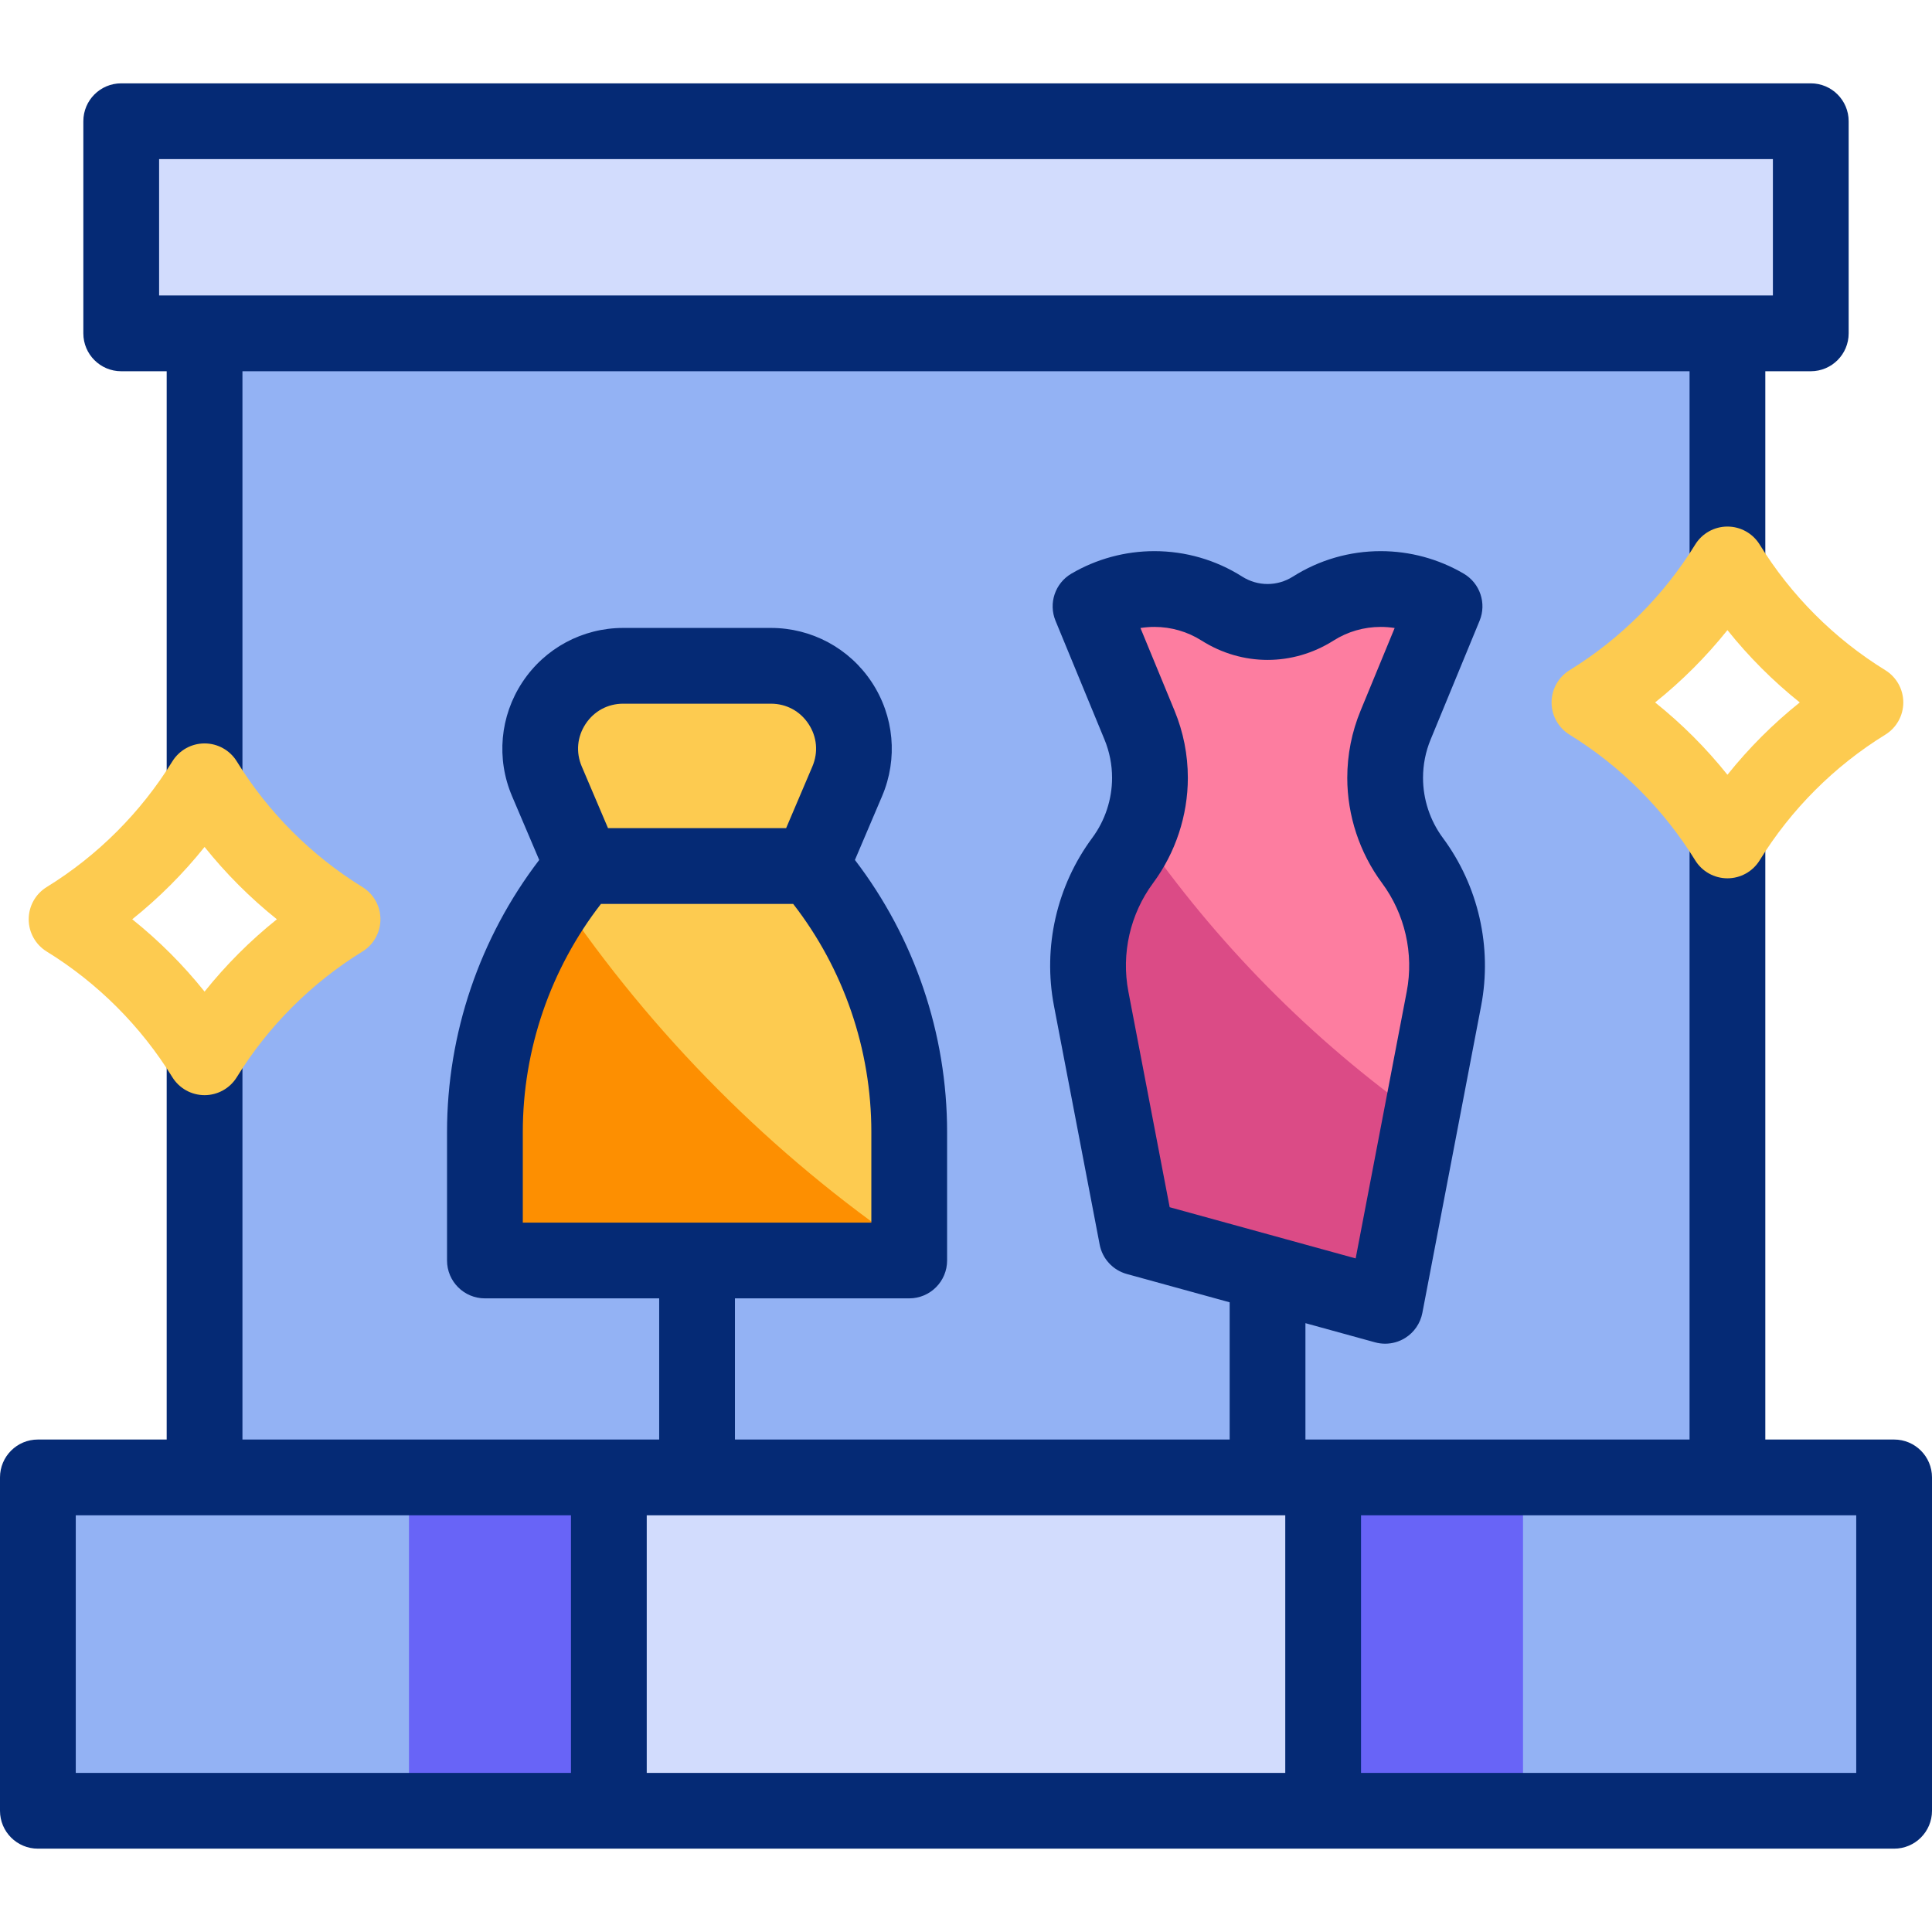
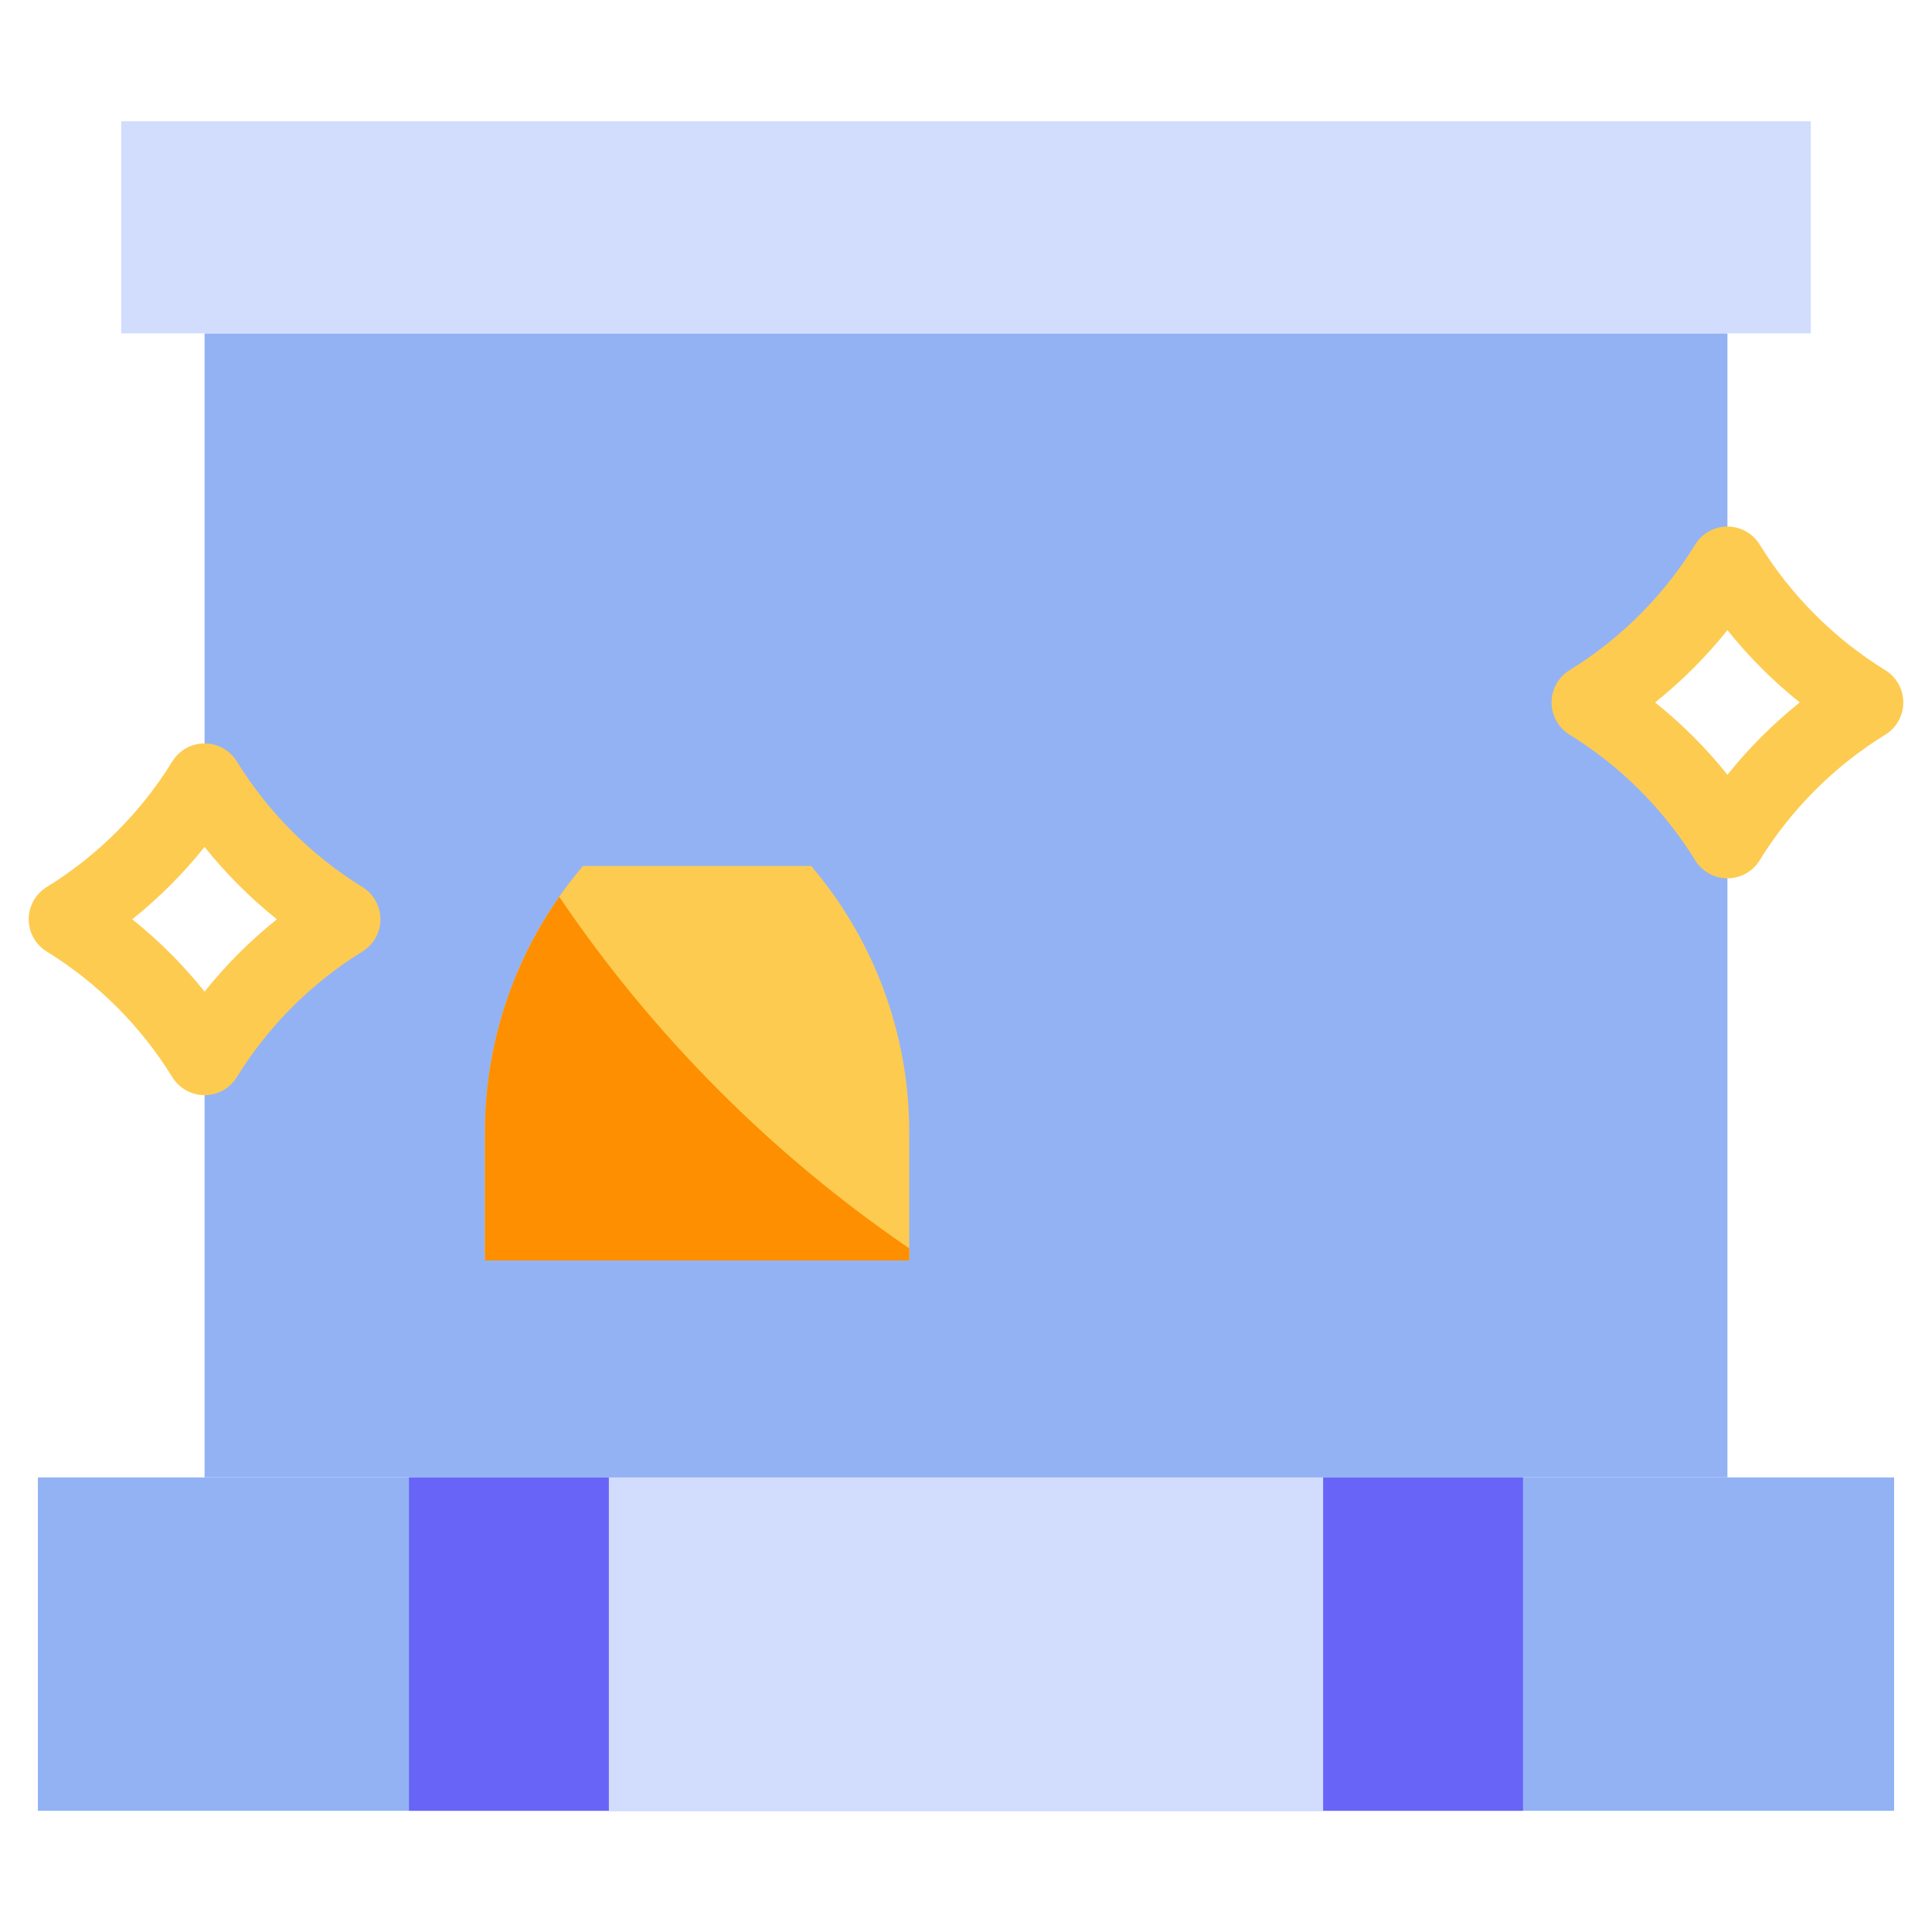
<svg xmlns="http://www.w3.org/2000/svg" version="1.1" id="Capa_1" x="0px" y="0px" viewBox="0 0 510 510" style="enable-background:new 0 0 510 510;" xml:space="preserve">
  <g>
    <g>
      <g>
        <g>
          <path style="fill:#93B2F4;" d="M456,149V88H54v118.242c9.116,14.804,21.622,27.31,36.426,36.427      C75.622,251.784,63.116,264.29,54,279.094V390h402V221.852c-9.116-14.804-21.622-27.31-36.426-36.426      C434.378,176.31,446.884,163.804,456,149z" />
        </g>
        <g>
          <rect x="32" y="32" style="fill:#D2DCFD;" width="446" height="56" />
        </g>
        <g>
          <rect x="10" y="390" style="fill:#93B2F4;" width="490" height="88" />
        </g>
        <g>
          <rect x="107.961" y="390" style="fill:#6864F7;" width="294.077" height="88" />
        </g>
        <g>
          <rect x="160.723" y="390" style="fill:#D2DCFD;" width="188.553" height="88" />
        </g>
      </g>
      <g>
        <g>
          <g>
-             <path style="fill:#FD7DA0;" d="M372.833,227.122L372.833,227.122c-4.67-6.301-7.19-13.936-7.19-21.779       c0-4.783,0.938-9.52,2.761-13.942l12.923-31.344c-4.944-2.903-10.702-4.568-16.849-4.568c-6.55,0-12.657,1.89-17.808,5.155       c-7.418,4.702-16.719,4.702-24.137,0c-5.151-3.264-11.258-5.155-17.808-5.155c-6.147,0-11.905,1.666-16.849,4.568       l12.924,31.344c1.823,4.422,2.761,9.159,2.761,13.942c0,7.843-2.521,15.478-7.19,21.779v0       c-7.758,10.468-10.779,23.706-8.329,36.504l12.066,63.037l65.535,18.04l15.519-81.077       C383.612,250.829,380.591,237.59,372.833,227.122z" />
-           </g>
+             </g>
          <g>
-             <path style="fill:#DB4B86;" d="M300.69,219.547c-1.126,2.672-2.572,5.217-4.319,7.575       c-7.758,10.468-10.779,23.707-8.329,36.504l12.066,63.037l65.535,18.04l9.52-49.734       C346.14,274.396,320.91,248.835,300.69,219.547z" />
-           </g>
+             </g>
        </g>
        <g>
          <g>
-             <path style="fill:#FDCB50;" d="M164.519,175.757L164.519,175.757c-15.701,0-26.303,16.035-20.152,30.482l9.523,22.368h60.241       l9.523-22.368c6.15-14.447-4.451-30.482-20.152-30.482l0,0H164.519z" />
-           </g>
+             </g>
          <g>
            <path style="fill:#FDCB50;" d="M240.012,332.736v-33.893c0-25.745-9.177-50.648-25.883-70.236l0,0h-60.241l0,0       c-16.706,19.589-25.883,44.491-25.883,70.236v33.893H240.012z" />
          </g>
          <g>
            <path style="fill:#FD8F01;" d="M147.62,236.725c-12.712,18.135-19.614,39.807-19.614,62.118v33.893h112.006v-3.196       C203.675,304.714,172.281,273.184,147.62,236.725z" />
          </g>
        </g>
      </g>
    </g>
    <g>
      <g>
-         <path style="fill:#052A75;" d="M32,98h12v108.242h20V98h382v51h20V98h12c5.523,0,10-4.477,10-10V32c0-5.523-4.477-10-10-10H32     c-5.523,0-10,4.477-10,10v56C22,93.523,26.477,98,32,98z M42,42h426v36H42V42z" />
-         <path style="fill:#052A75;" d="M500,380h-34V221.852h-20V380H344.602v-30.717l18.387,5.062c0.873,0.24,1.765,0.358,2.653,0.358     c1.85,0,3.683-0.513,5.283-1.509c2.369-1.474,4.015-3.87,4.54-6.611l15.52-81.077c2.966-15.499-0.721-31.66-10.117-44.338     c0,0,0,0,0,0c-3.369-4.545-5.224-10.165-5.224-15.824c0-3.493,0.675-6.902,2.006-10.13l12.924-31.344     c1.9-4.608,0.116-9.912-4.182-12.436c-6.624-3.889-14.202-5.945-21.913-5.945c-8.228,0-16.237,2.32-23.161,6.708     c-4.142,2.625-9.289,2.625-13.43,0c-6.924-4.389-14.934-6.708-23.162-6.708c-7.711,0-15.288,2.056-21.913,5.945     c-4.298,2.523-6.082,7.827-4.182,12.436l12.923,31.343c1.332,3.23,2.007,6.639,2.007,10.131c0,5.658-1.855,11.278-5.225,15.824     c-9.396,12.679-13.083,28.839-10.117,44.338l12.066,63.037c0.716,3.741,3.496,6.75,7.168,7.762l27.148,7.473V380H194.009v-37.264     h46.003c5.523,0,10-4.477,10-10v-33.893c0-26-8.604-51.269-24.333-71.836l7.174-16.851c4.208-9.882,3.183-21.131-2.741-30.091     c-5.923-8.959-15.872-14.308-26.612-14.308h-38.982c-10.74,0-20.688,5.349-26.612,14.308c-5.923,8.96-6.948,20.208-2.741,30.091     l7.174,16.851c-15.73,20.568-24.333,45.836-24.333,71.836v33.893c0,5.523,4.477,10,10,10h46.003V380H64V279.094H44V380H10     c-5.523,0-10,4.477-10,10v88c0,5.523,4.477,10,10,10h490c5.523,0,10-4.477,10-10v-88C510,384.477,505.523,380,500,380z      M297.863,261.746c-1.918-10.022,0.466-20.472,6.542-28.67c5.904-7.967,9.156-17.816,9.156-27.732     c0-6.121-1.183-12.094-3.517-17.754l-8.993-21.811c1.21-0.192,2.438-0.29,3.674-0.29c4.431,0,8.738,1.245,12.455,3.602     c10.746,6.81,24.097,6.81,34.843,0c3.717-2.356,8.024-3.601,12.455-3.601c1.235,0,2.464,0.098,3.674,0.29l-8.993,21.811     c-2.333,5.659-3.516,11.632-3.516,17.754c0,9.917,3.252,19.766,9.156,27.732c6.075,8.198,8.459,18.648,6.542,28.67     l-13.484,70.442l-49.097-13.515L297.863,261.746z M154.59,191.095c2.243-3.393,5.861-5.338,9.928-5.338H203.5     c4.067,0,7.686,1.946,9.928,5.338c2.243,3.393,2.616,7.484,1.023,11.227l-6.933,16.285H160.5l-6.933-16.285     C151.975,198.58,152.347,194.488,154.59,191.095z M138.006,298.843c0-21.833,7.297-43.049,20.635-60.236h50.737     c13.337,17.187,20.635,38.403,20.635,60.236v23.893h-92.006V298.843z M339.277,400v68H170.723v-68H339.277z M20,400h130.723v68     H20V400z M490,468H359.277v-68H490V468z" />
-       </g>
+         </g>
      <g>
        <g>
          <g>
            <path style="fill:#FDCB50;" d="M54,289.094c-3.472,0-6.695-1.8-8.515-4.756c-8.266-13.424-19.73-24.889-33.154-33.155       c-2.956-1.82-4.756-5.043-4.756-8.515s1.801-6.695,4.757-8.515c13.423-8.266,24.888-19.73,33.154-33.154       c1.82-2.956,5.043-4.756,8.515-4.756s6.695,1.8,8.515,4.756c8.266,13.424,19.73,24.889,33.154,33.155       c2.956,1.82,4.756,5.044,4.756,8.515c0,3.472-1.801,6.695-4.757,8.515c-13.423,8.266-24.888,19.73-33.154,33.154       C60.695,287.293,57.472,289.094,54,289.094z M34.908,242.667c7.042,5.634,13.458,12.05,19.092,19.092       c5.634-7.042,12.05-13.458,19.092-19.092c-7.042-5.634-13.458-12.05-19.092-19.092       C48.366,230.618,41.95,237.034,34.908,242.667z" />
          </g>
        </g>
        <g>
          <g>
            <path style="fill:#FDCB50;" d="M456,231.852c-3.472,0-6.695-1.8-8.515-4.756c-8.266-13.424-19.73-24.889-33.154-33.155       c-2.956-1.82-4.756-5.044-4.756-8.515c0-3.472,1.801-6.695,4.757-8.515c13.423-8.266,24.888-19.73,33.154-33.154       C449.305,140.8,452.528,139,456,139s6.695,1.8,8.515,4.756c8.266,13.424,19.73,24.889,33.154,33.155       c2.956,1.82,4.756,5.043,4.756,8.515s-1.801,6.695-4.757,8.515c-13.423,8.266-24.888,19.73-33.154,33.154       C462.695,230.052,459.472,231.852,456,231.852z M436.908,185.426c7.042,5.634,13.458,12.05,19.092,19.092       c5.634-7.042,12.05-13.458,19.092-19.092c-7.042-5.634-13.458-12.05-19.092-19.092       C450.366,173.376,443.95,179.792,436.908,185.426z" />
          </g>
        </g>
      </g>
    </g>
  </g>
  <g>
</g>
  <g>
</g>
  <g>
</g>
  <g>
</g>
  <g>
</g>
  <g>
</g>
  <g>
</g>
  <g>
</g>
  <g>
</g>
  <g>
</g>
  <g>
</g>
  <g>
</g>
  <g>
</g>
  <g>
</g>
  <g>
</g>
</svg>